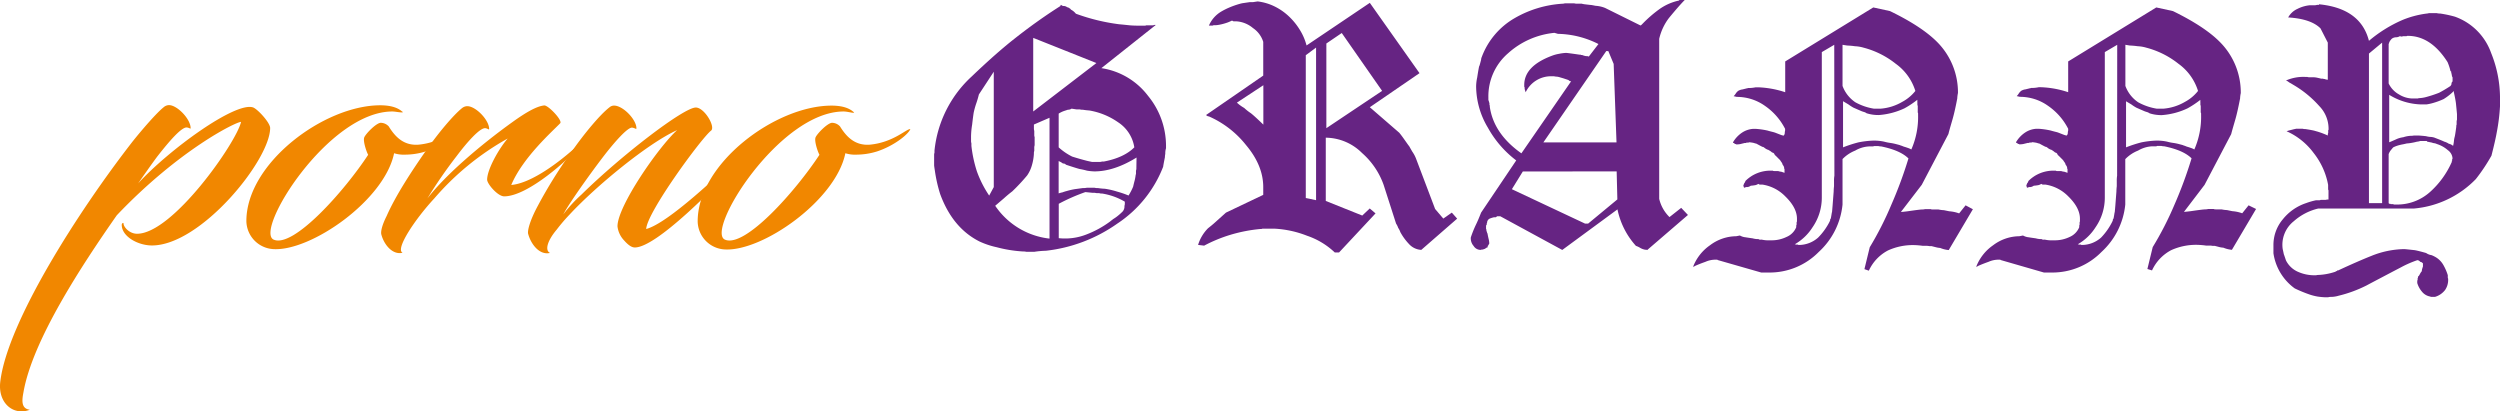
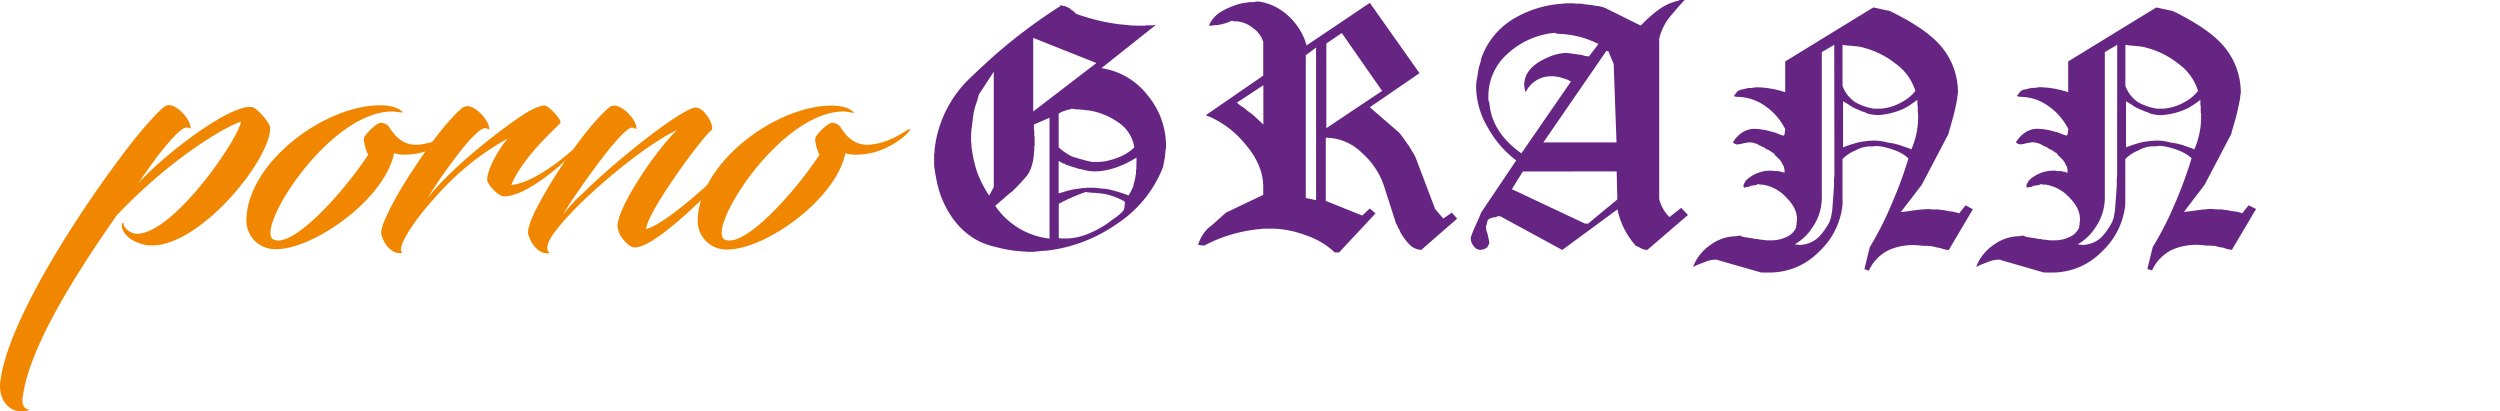
<svg xmlns="http://www.w3.org/2000/svg" id="Layer_1" data-name="Layer 1" viewBox="0 0 685.24 112.75">
  <path d="M57.83,40.11a2.31,2.31,0,0,1,1.46-.58c2.23,0,5.93,3.79,5.93,6.32,0,.3-.29-.09-1-.19-1.46-.2-4.87,3.79-8,7.78C55,55,50.82,61,50.82,61c8.47-9.25,26.67-22.49,31.53-20.83,1.27.49,4.67,4.18,4.67,5.64C87,54.61,68,78,54.62,78c-3.8,0-8.28-2.43-8.28-5.65,0-.48.49-.68.49-.38,0,1,1.65,2.82,3.7,2.82,9.83,0,27.34-25.21,28.51-30.66-1.46,0-17.13,7.79-34.06,25.6C35.54,83.22,21.82,104,19.38,118.36c-.48,2.43-.48,4.38,1.76,4.67-4.48,1.75-8.86-1.85-8.08-7.79,2-16.35,21.51-46.81,36.3-65.79C52,46.15,55.88,41.67,57.83,40.11Z" transform="translate(-12.97 -10.72)" style="fill:#f18700" />
  <path d="M120.5,41.28c-17.61,0-37.95,32.8-32.5,35.13s19.36-13.33,25.88-23.26c-.48-.87-1.46-3.79-1.07-4.77s3.21-3.89,4.48-4a3,3,0,0,1,2.24,1c1.85,3,4.18,5.25,8.07,5,6.53-.58,10.13-4.38,11.2-4.28-.49,1.36-4.38,4.57-9.15,6.13a19.25,19.25,0,0,1-5.74.88,8.63,8.63,0,0,1-2.92-.39C118.36,65.61,98.21,79.62,87.9,79a7.83,7.83,0,0,1-7.4-7.69c0-15.86,21.31-31.73,36.69-31.73,3.7,0,5.26,1.08,5.94,1.66.48.29.19.29-.2.29C122,41.47,121.18,41.28,120.5,41.28Z" transform="translate(-12.97 -10.72)" style="fill:#f18700" />
  <path d="M139.67,40.31a2.35,2.35,0,0,1,1.37-.49c2.33,0,6,3.79,6,6.23,0,.39-.29-.1-1.07-.2-1.46-.09-4.87,3.7-7.79,7.59a127.23,127.23,0,0,0-8.07,11.68C135.29,58.41,145,50.23,153.4,44.2c3.79-2.73,6.71-4.38,8.75-4.58,1.07-.09,5.06,4.09,4.38,4.87-2.14,2.24-10.22,9.34-13.43,16.93,4.67-.38,11.39-4.76,17.42-10.12.1-.09.68-.19.78,0-1.75,2.34-13.43,13.24-20.14,13.24-1.76,0-4.67-3.41-4.67-4.58,0-2.72,3.11-8.36,5.64-11.28A74.2,74.2,0,0,0,132,65.12C127,70.48,121.18,79,123.32,80c-2.82.68-5.15-2.33-5.84-5.06-.19-.87.3-2.72,1.46-5,2.44-5.55,6.82-12.26,10.71-17.81C133.06,47.22,137.24,42.25,139.67,40.31Z" transform="translate(-12.97 -10.72)" style="fill:#f18700" />
  <path d="M190.09,73.49c6.13-1.65,20-15,26.27-20.82.59-.49,1.07.29.78.58-8.47,9.25-24.33,25.3-30.17,25.3-1,0-2-.87-3-2a6.66,6.66,0,0,1-1.75-3.8c0-5.54,11.29-21.8,16.35-26.37-8,3.6-22.28,15.38-29.49,23.16a47.65,47.65,0,0,0-3.5,4.09c-2.63,3.11-3.31,5.74-1.85,6.42-2.92.68-5.25-2.43-6-5.25-.2-.68.29-3.31,2.72-7.79a129.27,129.27,0,0,1,9.25-14.79c3.5-5,7.78-10.12,10.31-12.07a1.92,1.92,0,0,1,1.27-.49c2.43,0,6.13,3.8,6.13,6.23,0,.39-.39-.09-1.17-.19-1.26-.1-4.86,4-7.78,7.78-4.58,6-9.64,13.24-11.1,16a39,39,0,0,1,5-5.44c10.9-10.71,28-23.85,31.33-23.85,2.34,0,5.45,5.26,4.19,6.33C205.37,48.38,190.28,68.92,190.09,73.49Z" transform="translate(-12.97 -10.72)" style="fill:#f18700" />
  <path d="M244.2,41.28c-17.62,0-38,32.8-32.51,35.13s19.37-13.33,25.89-23.26c-.49-.87-1.46-3.79-1.07-4.77s3.21-3.89,4.48-4a3,3,0,0,1,2.23,1c1.85,3,4.19,5.25,8.08,5,6.52-.58,10.12-4.38,11.19-4.28-.48,1.36-4.38,4.57-9.14,6.13a19.31,19.31,0,0,1-5.75.88,8.68,8.68,0,0,1-2.92-.39c-2.62,12.94-22.77,27-33.09,26.37a7.83,7.83,0,0,1-7.39-7.69c0-15.86,21.31-31.73,36.69-31.73,3.7,0,5.25,1.08,5.93,1.66.49.29.2.29-.19.29C245.66,41.47,244.88,41.28,244.2,41.28Z" transform="translate(-12.97 -10.72)" style="fill:#f18700" />
  <path d="M303.66,12.08h.19a1,1,0,0,0,.78.29,1.31,1.31,0,0,1,.44.1,1,1,0,0,1,.34.2c.59.19.78.29.59.29a.65.65,0,0,1,.29.14c.13.1.19.18.19.25a3.75,3.75,0,0,1,1.27,1c.13.13.22.19.29.19a54.28,54.28,0,0,0,11.68,2.83c.71.06,1.68.16,2.92.29.65.06,1.62.1,2.92.1h1a1.1,1.1,0,0,0,.59-.1h1.65a.75.75,0,0,0,.49-.1h.48L314.85,29.4A19.69,19.69,0,0,1,327.65,37a21.56,21.56,0,0,1,4.92,13.57v.78a4.77,4.77,0,0,0-.2,1.56,3.87,3.87,0,0,0-.1.88c-.32,1.62-.48,2.49-.48,2.62A32.89,32.89,0,0,1,319.23,72a42,42,0,0,1-19.56,7.45,24.81,24.81,0,0,0-3.21.29h-2.14a4.91,4.91,0,0,0-1.07-.1,36.32,36.32,0,0,1-7.11-1.16,22.4,22.4,0,0,1-4.67-1.56q-7.39-3.7-10.8-13a39.94,39.94,0,0,1-1.46-6.43c-.13-.84-.2-1.33-.2-1.46V53.25a2,2,0,0,1,.1-.68V52a31.94,31.94,0,0,1,10.22-20.34q6.72-6.42,11.68-10.31,6.33-5,12.65-9Zm-18.3,18.3-4.08,6.23a26.27,26.27,0,0,1-.78,2.62,22.49,22.49,0,0,0-.64,2.34c-.09.52-.24,1.62-.43,3.31a21.92,21.92,0,0,0-.3,3.21v1.36a3.1,3.1,0,0,0,.1.59v.68a35.75,35.75,0,0,0,1.51,7,30.1,30.1,0,0,0,3.36,6.61L285.36,62ZM300.64,43l-4.28,1.85v1.17a2.39,2.39,0,0,0,.1.58V47.8a1.51,1.51,0,0,0,.1.49v2.23a2.42,2.42,0,0,0-.1.78v.78a1.92,1.92,0,0,0-.1.78,14,14,0,0,1-.58,3.26,9.15,9.15,0,0,1-1.27,2.68,52.17,52.17,0,0,1-4.09,4.38c-.52.39-1.29,1-2.33,1.94l-2.34,2a20.76,20.76,0,0,0,14.89,9Zm-4.47-21.9V41.28L313.49,28Zm28.32,32.8q-6.14,3.8-11.58,3.8a16.12,16.12,0,0,1-2-.2c-.2-.06-.5-.14-.93-.24s-.76-.16-1-.2-1.55-.43-3.89-1.21c0-.07-.07-.13-.19-.2a1,1,0,0,0-.39-.1.72.72,0,0,1-.44-.19,4.53,4.53,0,0,0-.93-.49v8.86a8.13,8.13,0,0,1,1.07-.29,8.76,8.76,0,0,1,1.07-.34,19.75,19.75,0,0,1,2.34-.54l2.14-.29a4.89,4.89,0,0,0,1.17-.1h2a3.26,3.26,0,0,0,1,.1,15.4,15.4,0,0,0,1.89.19,21.46,21.46,0,0,1,3.36.78,25.66,25.66,0,0,1,3.12,1.07,15.61,15.61,0,0,0,1.26-2.43c.07-.32.18-.79.34-1.41a10.67,10.67,0,0,0,.29-1.36,3.72,3.72,0,0,1,.15-.73v-.59a2,2,0,0,1,.1-.68ZM306.68,40.5a1.63,1.63,0,0,1-1,.29l-.87.29a7,7,0,0,0-1.66.78v9.25a16.25,16.25,0,0,0,3.7,2.53c1.43.45,2.79.84,4.09,1.17.84.19,1.3.29,1.36.29h2.24a2.63,2.63,0,0,0,.49-.1h.48q5.55-1.06,8.37-3.89a10,10,0,0,0-4.42-6.86A19.35,19.35,0,0,0,311.54,41a17.22,17.22,0,0,1-1.75-.2,2.71,2.71,0,0,1-.87-.1H308Zm3.79,22.87a51.13,51.13,0,0,0-7.3,3.21V76A16,16,0,0,0,310.72,75a27.15,27.15,0,0,0,6.57-3.6c.06-.06.35-.29.87-.68a10,10,0,0,0,.93-.63,15.25,15.25,0,0,0,1.6-1.41,2.14,2.14,0,0,0,.49-1.17,2.34,2.34,0,0,1,.1-.78V66A17.66,17.66,0,0,0,315,63.76c-.39,0-.62,0-.68-.1h-.68a5.25,5.25,0,0,1-.59-.09h-.58Z" transform="translate(-12.97 -10.72)" style="fill:#662483" />
  <path d="M362.3,12.47a15.86,15.86,0,0,1,3.94,2.73,18.07,18.07,0,0,1,3,3.69,15.44,15.44,0,0,1,1.85,4.29L388.43,11.5l13.62,19.27-13.62,9.34,8.08,7c.32.39.69.87,1.11,1.46L399,50.52a2.78,2.78,0,0,1,.43.64c.16.29.38.66.64,1.12a8.91,8.91,0,0,1,1,1.84L406.33,68l2.24,2.63L410.91,69l1.46,1.65-9.83,8.56a4.87,4.87,0,0,1-3.41-1.65,15.35,15.35,0,0,1-2.33-3.21,5,5,0,0,0-.59-1.17,4.9,4.9,0,0,0-.58-1.17l-3.41-10.61a20.9,20.9,0,0,0-5.93-8.75,14.25,14.25,0,0,0-9.93-4.19V65.8l10,4,2.05-1.94L390,69.21,380,79.92h-1.17a20.63,20.63,0,0,0-7.59-4.58,28.42,28.42,0,0,0-8.86-1.94h-3.4a1.11,1.11,0,0,1-.59.09,41.89,41.89,0,0,0-8.07,1.56,39.9,39.9,0,0,0-7.3,3l-1.66-.2a11,11,0,0,1,2.73-4.57c.58-.46,1.28-1,2.09-1.75L349,69l10.22-4.87V62q0-5.94-4.77-11.58a26.56,26.56,0,0,0-10.12-7.79,1.12,1.12,0,0,1-.78-.39l15.67-10.8V22.2a7.1,7.1,0,0,0-2.82-3.79,7.83,7.83,0,0,0-4.67-1.85h-.68l-.39-.2c-.26.13-.64.3-1.12.49a14.63,14.63,0,0,1-2,.58c-.32.07-.6.12-.83.15a5.46,5.46,0,0,1-.73.05h-.39a.56.56,0,0,1-.38.1h-.88a8.26,8.26,0,0,1,3.31-3.8,18.7,18.7,0,0,1,2.09-1.07,23.64,23.64,0,0,1,3-1.07,6.73,6.73,0,0,1,1.12-.24l1.7-.25h.88l1.26-.19A14.37,14.37,0,0,1,362.3,12.47ZM352,38.85a10.67,10.67,0,0,0,2,1.46,14,14,0,0,0,1.84,1.45q1,.78,3.41,3.12V34.08Zm18.88-13V65l2.82.59V23.76Zm5.64-3.21V45.85l15.28-10.22L380.74,19.77Z" transform="translate(-12.97 -10.72)" style="fill:#662483" />
  <path d="M473.2,10.72h1.55q-1.56,1.56-4.38,5a15,15,0,0,0-2.62,5.65V65.22a10.26,10.26,0,0,0,2.82,5l3.21-2.53,1.85,1.95-11.19,9.63a.3.3,0,0,0-.2-.09H464a4,4,0,0,1-1.41-.49,6.1,6.1,0,0,0-1.22-.58,21.33,21.33,0,0,1-5.06-10L441.18,79.23l-17-9.24h-.87l-.2.19a.37.37,0,0,1-.29.1h-.39a7.52,7.52,0,0,0-1.21.39,1.3,1.3,0,0,0-.64,1v.1a.3.3,0,0,0-.09.2v.29a.57.57,0,0,0-.2.39v.78a.26.26,0,0,0,.1.19v.29l.19.59a.3.3,0,0,0,.1.19c.07.39.16.86.29,1.41a6.06,6.06,0,0,1,.2,1.22v.19a.58.58,0,0,0-.15.25,1,1,0,0,1-.24.34v.19c-.07,0-.1,0-.1.1v.19a.45.45,0,0,0-.19,0,1.48,1.48,0,0,0-.25.15,1.68,1.68,0,0,0-.24.19,2.9,2.9,0,0,0-.58.2h-.3a.28.28,0,0,0-.19.09h-.19a2.22,2.22,0,0,1-1.85-1.07,3.15,3.15,0,0,1-.78-2.33,30.67,30.67,0,0,1,1.36-3.41c.39-.78.88-1.91,1.46-3.4l9.63-14.31a28.66,28.66,0,0,1-7.78-9,22.27,22.27,0,0,1-3.21-11.28,12.49,12.49,0,0,1,.29-2.44c.19-1.23.32-2,.39-2.33a7.15,7.15,0,0,1,.19-.88c0,.2.16-.36.49-1.65a2.17,2.17,0,0,1,.19-.78,20.57,20.57,0,0,1,9.05-10.66,29.75,29.75,0,0,1,13.24-3.94,2.49,2.49,0,0,0,.49-.1h2.53a3.19,3.19,0,0,0,1,.1h1.07a6.72,6.72,0,0,0,1.07.19l1.27.15c.32,0,.81.11,1.46.24a8.25,8.25,0,0,1,2.63.59l9.63,4.77c.06.06.16,0,.29-.1l.39-.39a34.91,34.91,0,0,1,4.48-3.89,14.43,14.43,0,0,1,5.55-2.44Zm-34.16,9a22.14,22.14,0,0,0-12.71,5.6,15.54,15.54,0,0,0-5.4,12.11v.68l.2.59a.81.81,0,0,0,.09.29v.39a.89.89,0,0,0,.1.29V40q1.08,7.4,8.66,12.75L443.61,33a.91.91,0,0,1-.68-.3q.09,0-.63-.24l-.88-.29-.83-.24a4.25,4.25,0,0,0-.92-.2,3.7,3.7,0,0,1-.73-.1h-.59a7.66,7.66,0,0,0-7.2,4.38l-.19-.58a2.38,2.38,0,0,1-.1-.78.37.37,0,0,1-.1-.29V34q0-5.16,7.59-8a10.15,10.15,0,0,1,2-.54,12,12,0,0,1,1.9-.24c.19,0,1.42.16,3.7.49h.29c0,.06.06.09.19.09h.29c0,.07.07.1.2.1a3.29,3.29,0,0,0,.78.2h.39a.58.58,0,0,0,.39.09l2.62-3.4A25.47,25.47,0,0,0,440,20Zm-8.67,38-3,4.86L447.41,72h.87l8-6.62-.19-7.68Zm22.87-33L436,49.75h20.05l-.78-21.51-1.46-3.51Z" transform="translate(-12.97 -10.72)" style="fill:#662483" />
  <path d="M526.43,12.76l4.58,1Q539.76,18,544,22.3a19.57,19.57,0,0,1,5.64,13.92,8,8,0,0,0-.19,1.46c-.45,2.4-.88,4.28-1.27,5.64l-.58,2c-.26.9-.45,1.62-.58,2.14l-7.3,13.91L534,68.82c.2,0,.81-.06,1.85-.19,2.27-.33,3.57-.49,3.89-.49a3.38,3.38,0,0,0,.88-.1h1.56c.06.07.29.1.68.1h1.46a8,8,0,0,0,1.46.19l1.46.3a10.18,10.18,0,0,1,2.72.58L551.73,67l2,1.07-6.62,11.19a7.72,7.72,0,0,1-2.34-.58,5.86,5.86,0,0,1-1.16-.19l-1.17-.3h-.58a4.57,4.57,0,0,0-.69-.09h-1.16a21,21,0,0,0-2.34-.2,16.42,16.42,0,0,0-7.2,1.46,11.81,11.81,0,0,0-5.26,5.55L524,84.49l1.46-6a88.24,88.24,0,0,0,5.93-11.68,114.94,114.94,0,0,0,4.68-12.66c-1.5-1.49-4-2.59-7.5-3.3a2.74,2.74,0,0,1-.78-.1h-1.17a.56.56,0,0,1-.38.1h-.88A8.31,8.31,0,0,0,521.47,52,9.91,9.91,0,0,0,518,54.32V66.78a20.3,20.3,0,0,1-6.52,13,18.87,18.87,0,0,1-13.52,5.64h-2.24L483.8,82a.26.26,0,0,0-.19-.1h-.2a6.72,6.72,0,0,0-3,.59c-1.11.39-2.08.77-2.92,1.16l-.1.1h-.1c-.06,0-.16.07-.29.2a12.67,12.67,0,0,1,4.67-6,12.05,12.05,0,0,1,7.2-2.48l1-.2a3.86,3.86,0,0,0,1.55.49c.39.07,1,.16,1.95.29a5.41,5.41,0,0,0,1.17.2h.39l.29.14a1.63,1.63,0,0,0,.58,0,8.37,8.37,0,0,0,1.46.2h1.46a9.26,9.26,0,0,0,3.94-.93A4.9,4.9,0,0,0,505.31,73v-.39a.73.73,0,0,1,.1-.3v-.58a.7.7,0,0,1,.1-.29v-.78q0-3-3.22-6.13a11.07,11.07,0,0,0-6.22-3.21h-.78l-.39-.2a2.22,2.22,0,0,1-1.07.39,7.87,7.87,0,0,1-.83.1.48.48,0,0,0-.29.1,2.37,2.37,0,0,1-.39.19,1.6,1.6,0,0,1-.63.1h-.2a.3.3,0,0,1-.19.1h-.1a.3.3,0,0,1-.19.09l-.2-.58a.28.28,0,0,1,.1-.2v-.09a.28.28,0,0,1,.1-.2V61l.19-.19a.7.7,0,0,1,.1-.29l.09-.1v-.1a9.65,9.65,0,0,1,7.11-2.82h.39c.06.07.19.1.39.1h1.07a3,3,0,0,0,.87.19l.88.3v-1a.57.57,0,0,1-.1-.39,1.46,1.46,0,0,0-.39-.78c-.19-.58-.29-.77-.29-.58a.65.65,0,0,0-.14-.29,2.22,2.22,0,0,1-.2-.29,1.09,1.09,0,0,0-.19-.25l-.2-.19-.53-.54-.39-.39a.78.78,0,0,1-.34-.43.79.79,0,0,0-.64-.44,3.33,3.33,0,0,0-.34-.29A2.94,2.94,0,0,0,498,52l-.24-.14a.45.45,0,0,0-.24-.1,2.81,2.81,0,0,1-.73-.39l-.39-.29a.57.57,0,0,0-.34-.1c-.52-.26-1.07-.55-1.66-.88a3.93,3.93,0,0,1-.68-.19,8.23,8.23,0,0,0-1.27-.19h-.09a.3.3,0,0,1-.2.09h-.48a.28.28,0,0,1-.2.1h-.29l-1.17.29a4.89,4.89,0,0,1-1.17.1l-.09-.1h-.1c-.13,0-.21,0-.24-.1l-.15-.19h-.1a.17.17,0,0,1-.19-.19,8,8,0,0,1,2.53-2.68,6.22,6.22,0,0,1,3-1h.68a21.17,21.17,0,0,1,3.31.48c.19.07.68.2,1.46.39a5.42,5.42,0,0,1,.77.25l1.37.53a3.29,3.29,0,0,0,.78.2,1.23,1.23,0,0,0,.29-.88,3.27,3.27,0,0,1,.09-.49v-.48a17,17,0,0,0-5.49-6.28,13.27,13.27,0,0,0-7.74-2.48l-.88-.2a3.56,3.56,0,0,0,.59-.73,2.77,2.77,0,0,1,.68-.73,3,3,0,0,1,1.17-.39l1.16-.29a1.34,1.34,0,0,0,.39-.1h.49a9.82,9.82,0,0,0,1.56-.19h.68A26.39,26.39,0,0,1,502.29,36V27.56ZM515.73,23,512.32,25v39.8A14.23,14.23,0,0,1,509.79,73a14,14,0,0,1-4.87,4.67h.2a.08.08,0,0,0,.09.09h.59c0,.07.06.1.19.1h.3a8,8,0,0,0,5-2,17.19,17.19,0,0,0,3.21-4.48.26.26,0,0,1,.1-.19V71a.55.55,0,0,1,.19-.39c.13-.71.23-1.29.29-1.75,0,.46.07-.16.2-1.85l.29-3.79a14.48,14.48,0,0,1,.1-1.46V60.35a7.67,7.67,0,0,1,.1-1.46ZM518,23V34.27a9.24,9.24,0,0,0,3.51,4.48,15.54,15.54,0,0,0,5.06,1.75h1.94a13.75,13.75,0,0,0,5.84-1.85,11.63,11.63,0,0,0,3.61-3,14.39,14.39,0,0,0-5.36-7.44,23.8,23.8,0,0,0-8.85-4.43,9.86,9.86,0,0,0-2.34-.39,20.25,20.25,0,0,0-2.14-.19ZM538.5,38.07A25.05,25.05,0,0,1,535,40.4a19.89,19.89,0,0,1-7,1.85,10.62,10.62,0,0,1-3.41-.49,2.3,2.3,0,0,0-.83-.38,6.27,6.27,0,0,1-.92-.35l-.88-.38c-.39-.17-.71-.31-1-.44a12.69,12.69,0,0,1-1.36-.88l-1.46-.87V51.11a35.54,35.54,0,0,1,4.18-1.36,25.06,25.06,0,0,1,4.09-.49,13.11,13.11,0,0,1,3,.29,12.26,12.26,0,0,0,1.65.34,13.78,13.78,0,0,1,1.66.34c.78.2,1.1.29,1,.29a8.89,8.89,0,0,1,1.07.39c.26.07.62.18,1.07.34a5.17,5.17,0,0,1,1,.44,22.14,22.14,0,0,0,1.85-9.44v-.49a.78.78,0,0,1-.09-.48V39.72c-.07-.06-.1-.23-.1-.49Z" transform="translate(-12.97 -10.72)" style="fill:#662483" />
  <path d="M604,12.76l4.57,1q8.76,4.28,12.95,8.56a19.57,19.57,0,0,1,5.64,13.92,8,8,0,0,0-.19,1.46q-.69,3.6-1.27,5.64l-.58,2c-.26.9-.46,1.62-.59,2.14l-7.3,13.91-5.64,7.4c.19,0,.81-.06,1.85-.19,2.27-.33,3.57-.49,3.89-.49a3.38,3.38,0,0,0,.88-.1h1.55c.07.07.3.1.69.1h1.46a7.92,7.92,0,0,0,1.46.19l1.46.3a10.27,10.27,0,0,1,2.72.58L629.3,67,631.35,68l-6.62,11.19a7.72,7.72,0,0,1-2.34-.58,5.93,5.93,0,0,1-1.17-.19l-1.16-.3h-.59a4.34,4.34,0,0,0-.68-.09h-1.17a20.83,20.83,0,0,0-2.33-.2,16.5,16.5,0,0,0-7.21,1.46,11.84,11.84,0,0,0-5.25,5.55l-1.27-.39,1.46-6A88.2,88.2,0,0,0,609,66.78a114.64,114.64,0,0,0,4.67-12.66q-2.24-2.23-7.49-3.3a2.64,2.64,0,0,1-.78-.1h-1.17a.57.57,0,0,1-.39.1h-.87A8.38,8.38,0,0,0,599,52a9.87,9.87,0,0,0-3.5,2.34V66.78a20.34,20.34,0,0,1-6.52,13,18.88,18.88,0,0,1-13.53,5.64h-2.24L561.37,82a.27.27,0,0,0-.19-.1H561a6.76,6.76,0,0,0-3,.59c-1.1.39-2.07.77-2.92,1.16l-.09.1h-.1c-.06,0-.16.07-.29.2a12.67,12.67,0,0,1,4.67-6,12.05,12.05,0,0,1,7.2-2.48l1-.2a3.86,3.86,0,0,0,1.56.49c.39.07,1,.16,1.95.29a5.41,5.41,0,0,0,1.17.2h.38l.3.14a1.63,1.63,0,0,0,.58,0,8.37,8.37,0,0,0,1.46.2h1.46a9.26,9.26,0,0,0,3.94-.93A4.93,4.93,0,0,0,582.88,73v-.39a.73.73,0,0,1,.1-.3v-.58a.81.81,0,0,1,.09-.29v-.78q0-3-3.21-6.13a11.1,11.1,0,0,0-6.23-3.21h-.78l-.39-.2a2.14,2.14,0,0,1-1.07.39,7.52,7.52,0,0,1-.82.1.46.46,0,0,0-.29.1,2.37,2.37,0,0,1-.39.19,1.69,1.69,0,0,1-.64.1h-.19a.32.32,0,0,1-.2.1h-.09a.3.3,0,0,1-.2.09l-.19-.58a.3.3,0,0,1,.09-.2v-.09a.32.32,0,0,1,.1-.2V61l.2-.19a.81.81,0,0,1,.09-.29l.1-.1v-.1a9.64,9.64,0,0,1,7.11-2.82h.39a.51.51,0,0,0,.38.1h1.08a3,3,0,0,0,.87.19l.88.3v-1c-.07-.06-.1-.19-.1-.39a1.46,1.46,0,0,0-.39-.78c-.19-.58-.29-.77-.29-.58a.6.6,0,0,0-.15-.29,3.26,3.26,0,0,1-.19-.29,1.2,1.2,0,0,0-.2-.25l-.19-.19-.54-.54-.39-.39a.82.82,0,0,1-.34-.43.77.77,0,0,0-.63-.44,3.33,3.33,0,0,0-.34-.29c-.16-.13-.28-.21-.34-.25a1.62,1.62,0,0,1-.24-.14.45.45,0,0,0-.25-.1,3,3,0,0,1-.73-.39,3.79,3.79,0,0,0-.39-.29.55.55,0,0,0-.34-.1c-.52-.26-1.07-.55-1.65-.88a3.7,3.7,0,0,1-.68-.19,8.23,8.23,0,0,0-1.27-.19h-.1a.28.28,0,0,1-.19.09h-.49a.26.26,0,0,1-.19.1h-.29l-1.17.29a4.89,4.89,0,0,1-1.17.1l-.1-.1h-.09c-.13,0-.21,0-.25-.1a1,1,0,0,0-.14-.19h-.1c-.13,0-.2-.06-.2-.19a8.11,8.11,0,0,1,2.54-2.68,6.19,6.19,0,0,1,3-1h.68a20.86,20.86,0,0,1,3.31.48c.2.07.68.2,1.46.39a5.3,5.3,0,0,1,.78.25l1.36.53a3.29,3.29,0,0,0,.78.2,1.18,1.18,0,0,0,.29-.88,4,4,0,0,1,.1-.49v-.48a17,17,0,0,0-5.5-6.28,13.24,13.24,0,0,0-7.73-2.48l-.88-.2a3.48,3.48,0,0,0,.58-.73,3,3,0,0,1,.68-.73,3,3,0,0,1,1.17-.39l1.17-.29a1.42,1.42,0,0,0,.39-.1h.49a9.61,9.61,0,0,0,1.55-.19h.68a26.39,26.39,0,0,1,7.4,1.36V27.56ZM593.29,23,589.89,25v39.8A14.23,14.23,0,0,1,587.36,73a14,14,0,0,1-4.87,4.67h.19c0,.06,0,.09.1.09h.59c0,.07.06.1.19.1h.29a8,8,0,0,0,5-2A17.42,17.42,0,0,0,592,71.35a.28.28,0,0,1,.09-.19V71a.57.57,0,0,1,.2-.39c.13-.71.23-1.29.29-1.75,0,.46.06-.16.2-1.85l.29-3.79a14.48,14.48,0,0,1,.1-1.46V60.35a8.83,8.83,0,0,1,.09-1.46Zm2.24,0V34.27a9.22,9.22,0,0,0,3.5,4.48,15.63,15.63,0,0,0,5.06,1.75H606a13.79,13.79,0,0,0,5.84-1.85,11.48,11.48,0,0,0,3.6-3,14.37,14.37,0,0,0-5.35-7.44,23.76,23.76,0,0,0-8.86-4.43,9.84,9.84,0,0,0-2.33-.39,20.25,20.25,0,0,0-2.14-.19Zm20.54,15.09a26,26,0,0,1-3.51,2.33,19.79,19.79,0,0,1-7,1.85,10.6,10.6,0,0,1-3.4-.49,2.39,2.39,0,0,0-.83-.38,5.84,5.84,0,0,1-.92-.35l-.88-.38c-.39-.17-.71-.31-1-.44a11.74,11.74,0,0,1-1.36-.88l-1.46-.87V51.11a34.91,34.91,0,0,1,4.18-1.36,25.06,25.06,0,0,1,4.09-.49,13,13,0,0,1,3,.29,12,12,0,0,0,1.66.34,14.14,14.14,0,0,1,1.65.34c.78.2,1.11.29,1,.29a9.56,9.56,0,0,1,1.07.39c.26.07.61.18,1.07.34a5.17,5.17,0,0,1,1,.44,22.3,22.3,0,0,0,1.85-9.44v-.49a.76.76,0,0,1-.1-.48V39.72a.82.82,0,0,1-.09-.49Z" transform="translate(-12.97 -10.72)" style="fill:#662483" />
-   <path d="M648.57,11.89Q660,13,662.29,21.91a36.83,36.83,0,0,1,9.25-5.74,26.08,26.08,0,0,1,6.71-1.75,2.49,2.49,0,0,0,.49-.1h2.14a2.82,2.82,0,0,0,.88.1,31.34,31.34,0,0,1,4.09.87,16.35,16.35,0,0,1,9.92,9.93,32.89,32.89,0,0,1,2.44,12v2.63a52.46,52.46,0,0,1-.88,7.1q-.39,2.25-1.46,6.43a49.25,49.25,0,0,1-4.28,6.42,26.9,26.9,0,0,1-17,8.08H648.38a15.4,15.4,0,0,0-6.72,3.5,8.23,8.23,0,0,0-3,7.69c0-.07.1.39.3,1.36,0-.06.19.49.58,1.66a6.65,6.65,0,0,0,3.36,3.16,11,11,0,0,0,4.33.92h.58a2.33,2.33,0,0,1,.68-.09,16.73,16.73,0,0,0,4.29-.78,1.32,1.32,0,0,0,.58-.29h.2a.21.21,0,0,1,0-.15.44.44,0,0,1,.25,0q5.45-2.53,9.15-4A24.83,24.83,0,0,1,671.93,79c.19,0,1.17.1,2.92.29.71.13,1.75.39,3.11.78a3.44,3.44,0,0,0,1.46.58,7.54,7.54,0,0,1,1.51.78,5.92,5.92,0,0,1,1.8,2,13.78,13.78,0,0,1,1.17,2.72v.59a.77.77,0,0,0,.1.38v.3a4.83,4.83,0,0,1-.83,2.77,5.41,5.41,0,0,1-2.77,1.9h-1.17a.28.28,0,0,0-.2-.1,3.69,3.69,0,0,1-2.24-1.36,6.44,6.44,0,0,1-1.26-2.34V87.6l.1-.09V87l.09-.1v-.19a.28.28,0,0,1,.1-.25.76.76,0,0,0,.25-.29c.09-.16.16-.27.19-.34s.1-.18.2-.34a1.73,1.73,0,0,1,.19-.29l.14-.15v-.19a3.29,3.29,0,0,1,.2-.78.7.7,0,0,1,.1-.29v-.88a3.34,3.34,0,0,0-.34-.29.65.65,0,0,0-.34-.1l-.2-.19a1,1,0,0,0-.29-.2.92.92,0,0,0-.39-.09A29.09,29.09,0,0,0,671.05,84l-2.24,1.17c-3.95,2.08-6.35,3.34-7.2,3.8a35.26,35.26,0,0,1-7.69,2.82A6.13,6.13,0,0,1,653,92a6.91,6.91,0,0,1-1.12.1,2.42,2.42,0,0,0-.78.1h-.87a18.69,18.69,0,0,1-2.05-.2,14.62,14.62,0,0,1-2.09-.53,37.17,37.17,0,0,1-4.14-1.7,14.45,14.45,0,0,1-5.84-9.64V77.87a10.87,10.87,0,0,1,2.58-7.05,13.64,13.64,0,0,1,6.38-4.43,18.32,18.32,0,0,1,2.72-.78h.88a.81.81,0,0,0,.39-.1h1.26a2.49,2.49,0,0,0,.49-.1h.39V62.88c-.07-.06-.1-.22-.1-.48v-1a19.75,19.75,0,0,0-3.94-8.71,18.68,18.68,0,0,0-7.45-6c.39-.13.72-.23,1-.29l1.17-.3a.92.92,0,0,0,.39-.09h1.84a2.78,2.78,0,0,0,.78.09c.85.13,1.43.23,1.75.3a8.66,8.66,0,0,1,1.17.29c.26.06.64.18,1.12.34s1.19.44,2.09.83v-.39a.93.93,0,0,1,.1-.3v-.68a.26.26,0,0,1,.1-.19v-.49a8.89,8.89,0,0,0-2.53-6,29.2,29.2,0,0,0-7.3-5.94c-.2-.13-.52-.32-1-.58A3.22,3.22,0,0,0,640,33a1,1,0,0,0-.49-.2,11.87,11.87,0,0,1,5.26-1h.58a2,2,0,0,0,.58.1h1.17a5.12,5.12,0,0,1,1.07.14c.46.1.78.18,1,.24h.48a1.51,1.51,0,0,0,.49.1,3.15,3.15,0,0,0,.87.2V22.4l-2-3.9q-2.62-2.62-8.86-3a5.44,5.44,0,0,1,2.53-2.34,9.54,9.54,0,0,1,3.41-1h1.27a2,2,0,0,0,.68-.1h.58ZM665.9,22.4l-3.61,3v41h3.61Zm5-1.85a2.13,2.13,0,0,1-1.17.39,2,2,0,0,0-1.17.39,4.09,4.09,0,0,0-.48.58,2.05,2.05,0,0,0-.25.49,2,2,0,0,1-.14.39v10.8a6.71,6.71,0,0,0,2.82,3,7.25,7.25,0,0,0,3.5,1.12h1.66a.7.7,0,0,0,.29-.1h.29a9,9,0,0,0,1.51-.24,32.93,32.93,0,0,0,3.75-1.22,35.42,35.42,0,0,0,3.11-1.85,2,2,0,0,0,.29-.49,1.09,1.09,0,0,1,.1-.53,1,1,0,0,1,.2-.24V31.94a1.29,1.29,0,0,1-.2-.59c-.06-.32-.13-.61-.19-.87v-.2a.17.17,0,0,1-.15-.05.68.68,0,0,1-.1-.29,5.44,5.44,0,0,0-.14-.54,16.47,16.47,0,0,0-.59-1.65q-4.57-7.2-10.9-7.2h-.19a.44.44,0,0,1-.29.1h-.88a.6.6,0,0,1-.39.09h-.29Zm7.3,28.81h-1.85a3,3,0,0,1-.88.19,16,16,0,0,1-1.89.39,8.58,8.58,0,0,1-.93.1c-.52.13-.88.21-1.07.24s-.5.1-.92.2a8.47,8.47,0,0,0-1.71.63,5,5,0,0,0-.34.39l-.44.53a4.41,4.41,0,0,0-.48.93V66.39a.3.3,0,0,0,.29.19h.19c0,.07.07.1.2.1H669c0,.07.06.1.19.1h.49A13.48,13.48,0,0,0,679,63.37,24,24,0,0,0,685,55.1v-.29l.1-.1v-.39l.1-.1v-.1a3,3,0,0,0-1.27-2.23,8.27,8.27,0,0,0-2.63-1.56L680.4,50a3.12,3.12,0,0,1-.88-.2c-.65-.13-1.1-.22-1.36-.29Zm7.39-13.73a15.45,15.45,0,0,1-2.82,2.24A20.16,20.16,0,0,1,679.67,39a12.78,12.78,0,0,1-1.61.34c-.32,0-.84,0-1.56,0a17.51,17.51,0,0,1-8.66-2.63v13c.07,0,.68-.26,1.85-.78a6.48,6.48,0,0,1,2-.59,7.93,7.93,0,0,1,1.95-.39,4.38,4.38,0,0,0,1-.09h.88c.45,0,1.26.06,2.43.19a5.51,5.51,0,0,0,1.27.2,3.54,3.54,0,0,1,.63.09,2.93,2.93,0,0,1,.63.2c1,.39,1.85.71,2.44,1a4.39,4.39,0,0,1,1.26.58,2.5,2.5,0,0,1,1.17.59,8.34,8.34,0,0,0,.24-1.36,5.69,5.69,0,0,1,.2-1.12c.1-.36.24-1.28.44-2.78a1.06,1.06,0,0,1,.09-.58V44.2a2.27,2.27,0,0,1,.1-.68V42c-.06-.71-.16-1.72-.29-3-.07-.58-.26-1.62-.59-3.11Z" transform="translate(-12.97 -10.72)" style="fill:#662483" />
</svg>